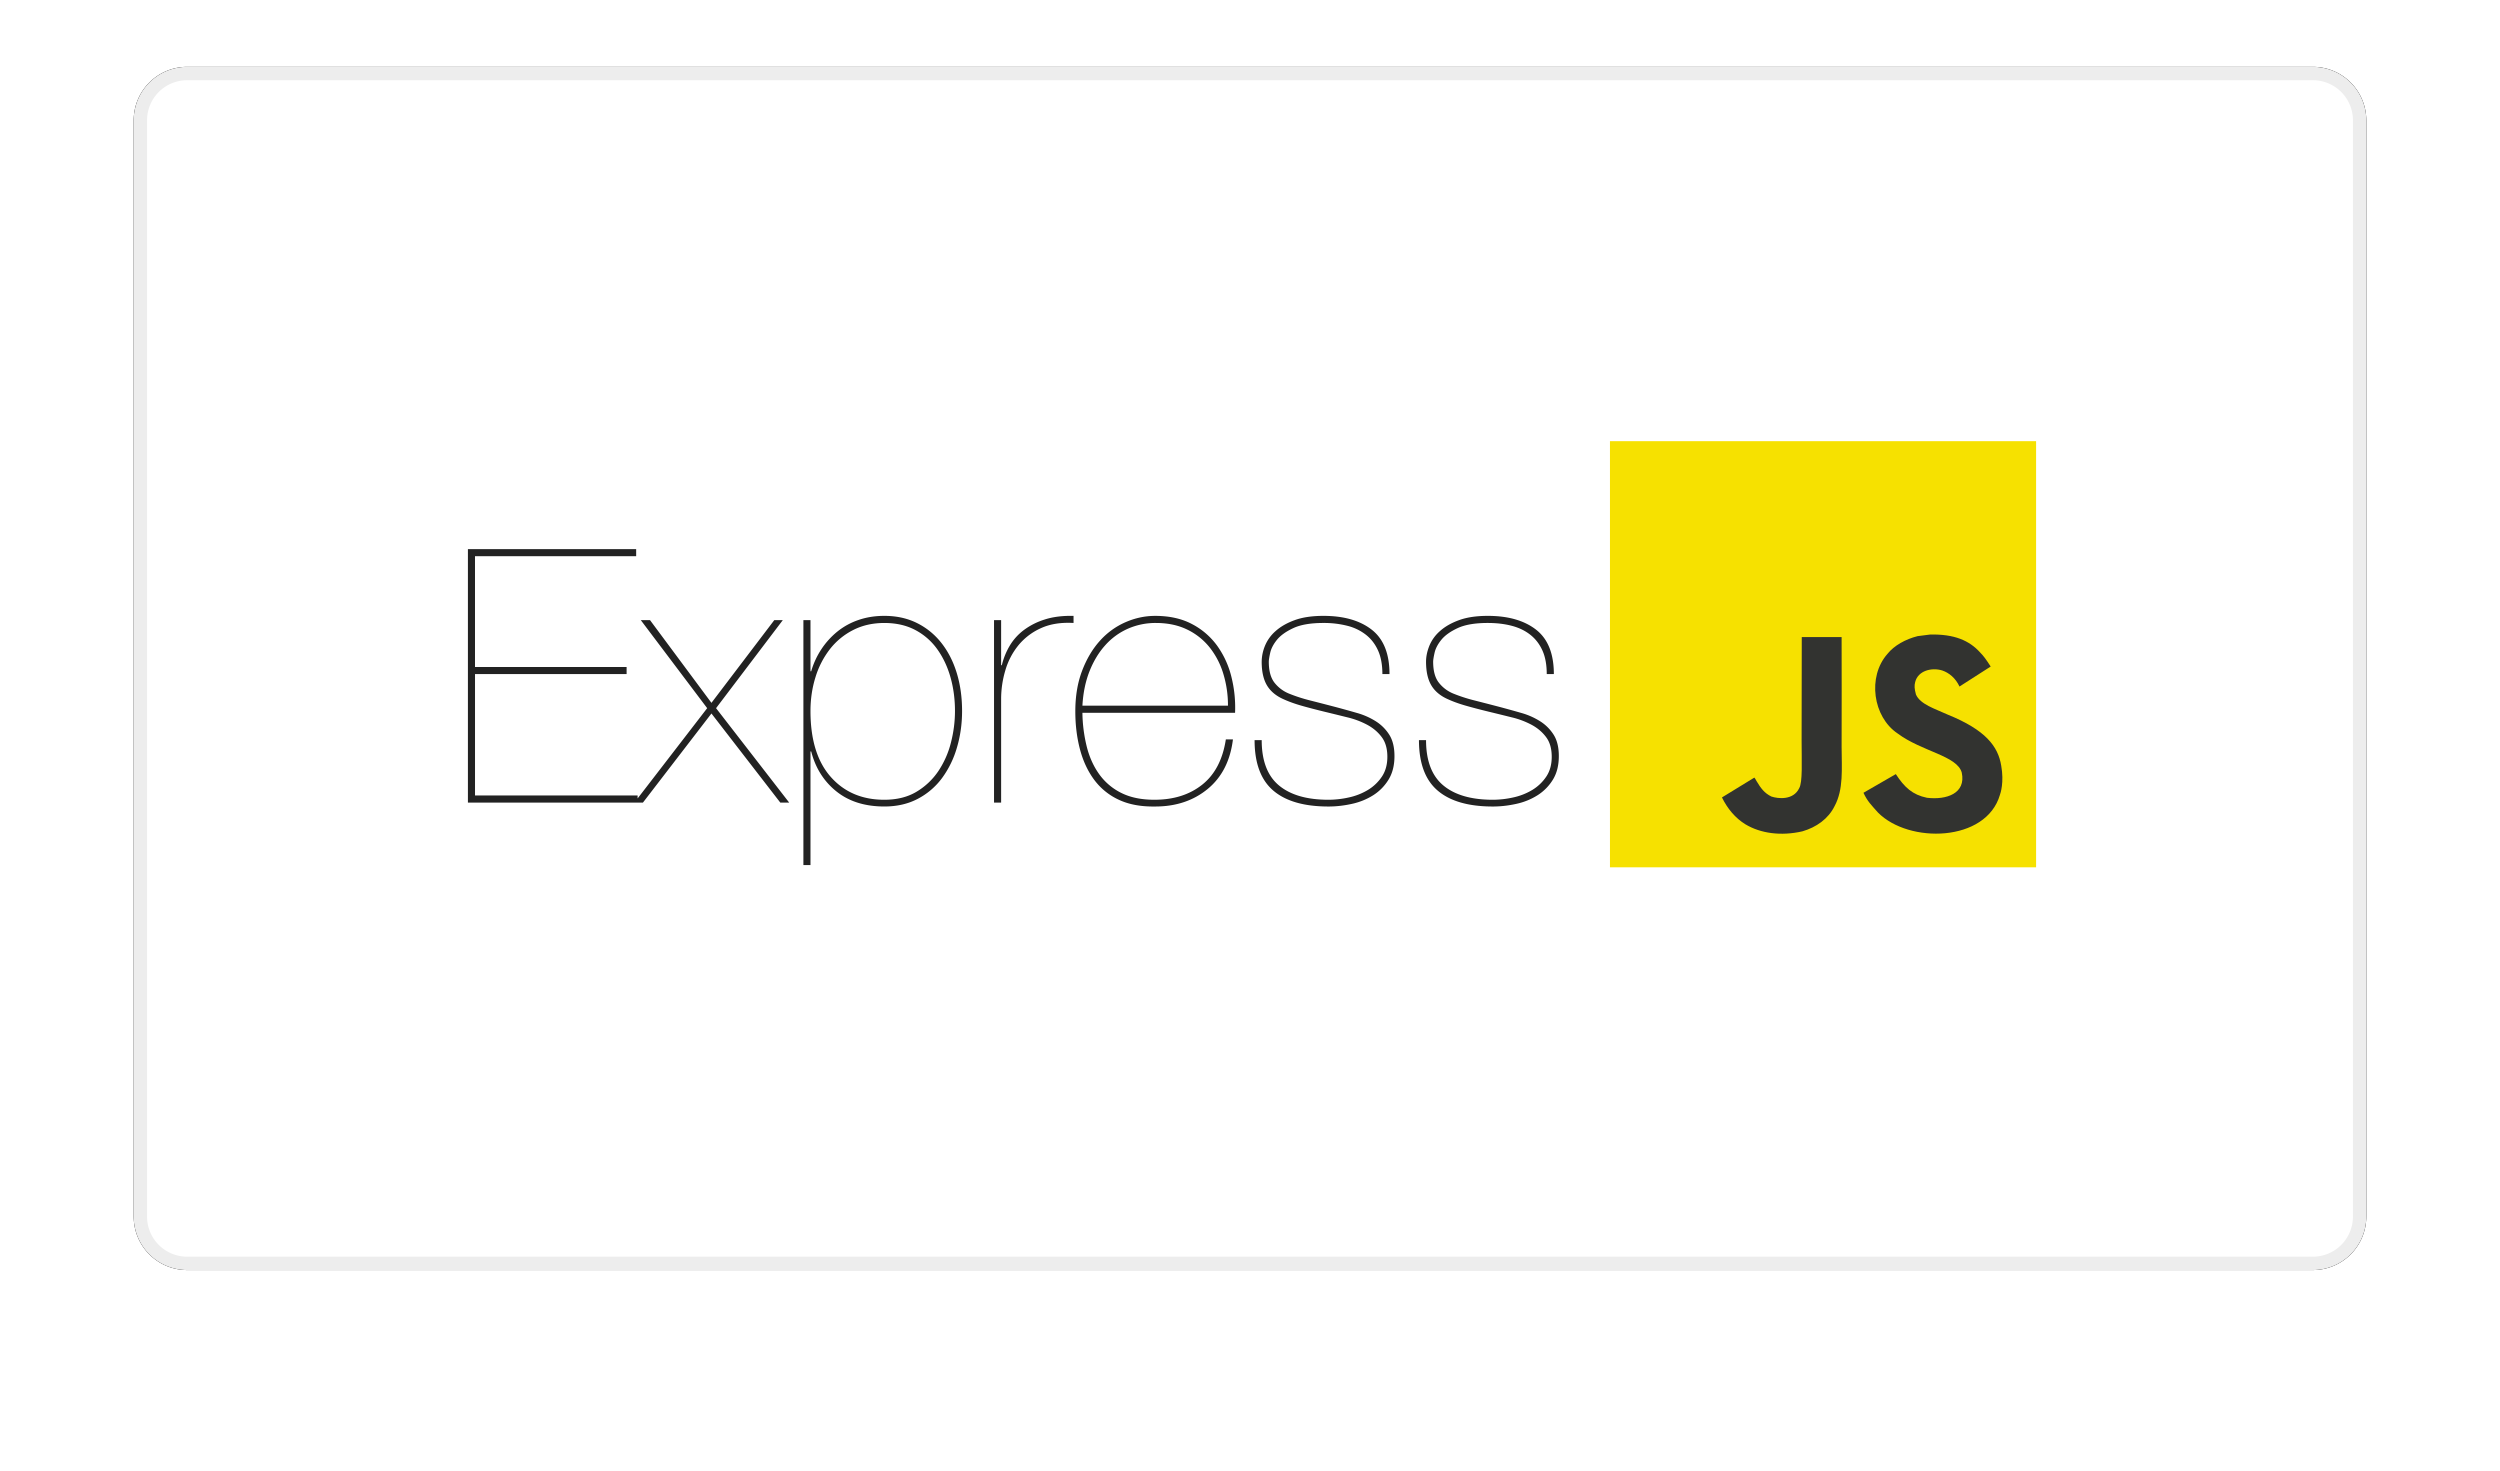
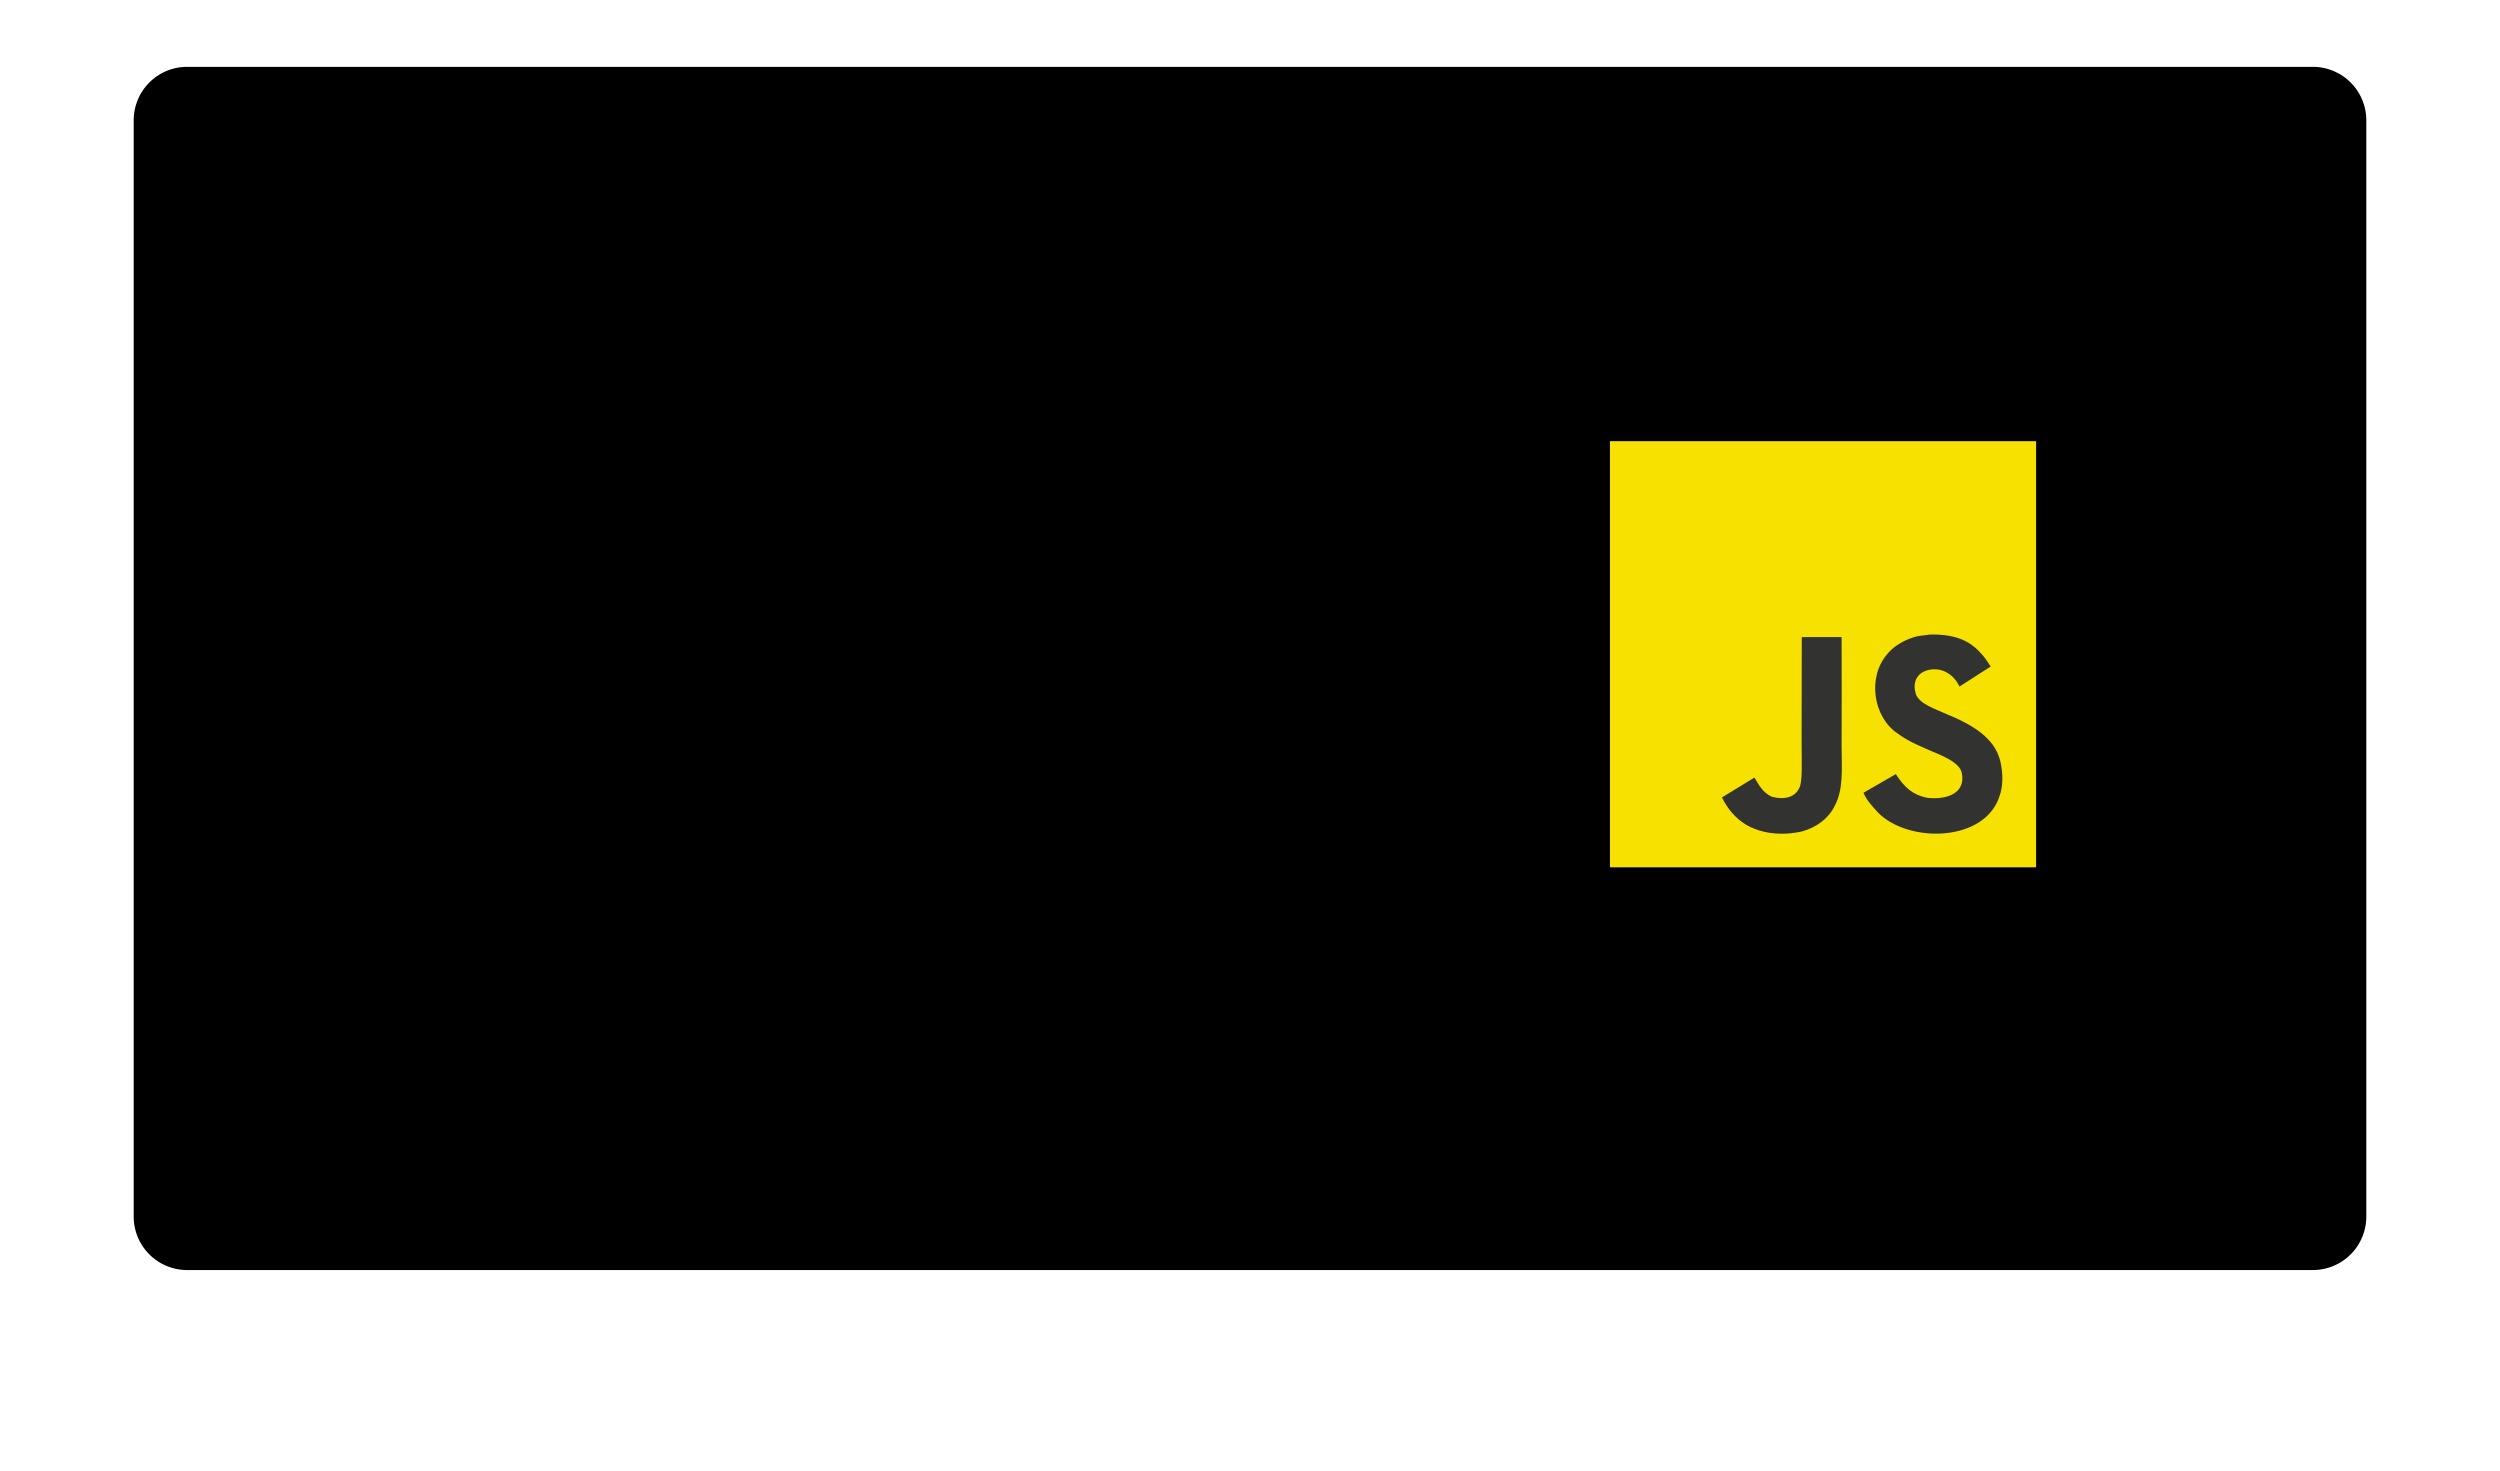
<svg xmlns="http://www.w3.org/2000/svg" xmlns:xlink="http://www.w3.org/1999/xlink" width="187" height="110">
  <defs>
    <filter x="-10.5%" y="-13.9%" width="121%" height="138.9%" filterUnits="objectBoundingBox" id="a">
      <feGaussianBlur stdDeviation="5" />
    </filter>
    <path d="M4 0h159a4 4 0 014 4v82a4 4 0 01-4 4H4a4 4 0 01-4-4V4a4 4 0 014-4z" id="b" />
  </defs>
  <g fill="none" fill-rule="evenodd">
    <g transform="translate(10 5)">
      <use fill="#000" filter="url(#a)" xlink:href="#b" />
-       <path stroke="#EDEDED" d="M4 .5A3.5 3.5 0 00.5 4v82A3.5 3.5 0 004 89.5h159a3.5 3.5 0 003.5-3.5V4A3.5 3.5 0 00163 .5H4z" stroke-linejoin="square" fill="#FFF" />
    </g>
    <g fill-rule="nonzero">
      <path fill="#F6E100" d="M120.425 33H152.3v31.875h-31.875z" />
      <path d="M149.691 57.273c-.233-1.454-1.181-2.676-3.99-3.815-.976-.448-2.064-.77-2.388-1.509-.115-.43-.13-.672-.057-.933.209-.845 1.218-1.109 2.018-.867.515.173 1.002.57 1.296 1.203 1.376-.89 1.373-.884 2.333-1.496-.351-.546-.539-.797-.77-1.03-.826-.925-1.953-1.4-3.756-1.364-.312.04-.627.082-.94.121-.9.227-1.757.7-2.26 1.333-1.509 1.712-1.079 4.709.758 5.942 1.808 1.357 4.466 1.667 4.805 2.936.33 1.554-1.142 2.057-2.606 1.879-1.078-.225-1.678-.773-2.327-1.77-1.193.691-1.193.691-2.42 1.397.29.636.596.924 1.084 1.476 2.309 2.342 8.087 2.227 9.123-1.319.043-.12.321-.933.097-2.184zm-11.938-9.623h-2.981c0 2.575-.012 5.132-.012 7.708 0 1.64.085 3.142-.182 3.603-.436.905-1.567.793-2.082.618-.524-.258-.79-.625-1.1-1.143-.084-.148-.148-.263-.17-.272-.808.494-1.614.99-2.423 1.484.403.828.997 1.546 1.757 2.012 1.136.682 2.663.891 4.26.524 1.04-.303 1.936-.93 2.406-1.884.679-1.252.533-2.767.527-4.442.015-2.733 0-5.466 0-8.208z" fill="#323330" />
-       <path d="M35.531 59.503v-9.081H46.87v-.531H35.53v-8.285h12.055v-.531H35v18.96h12.693v-.532H35.53zm22.385-13.117l-4.7 6.187-4.594-6.187h-.69l4.965 6.585-5.443 7.063h.637l5.125-6.665 5.151 6.665h.664l-5.47-7.063 4.992-6.585h-.637zm2.708 18.322V56.21h.054c.318 1.239.947 2.235 1.885 2.987.938.752 2.133 1.129 3.585 1.129.938 0 1.77-.19 2.496-.571a5.31 5.31 0 001.819-1.554 7.23 7.23 0 001.115-2.283c.257-.868.385-1.78.385-2.735 0-1.027-.133-1.974-.398-2.842-.266-.867-.651-1.62-1.155-2.257a5.31 5.31 0 00-1.833-1.487c-.717-.354-1.527-.53-2.43-.53-.69 0-1.331.101-1.924.305a5.153 5.153 0 00-1.58.863 5.845 5.845 0 00-1.195 1.314 6.053 6.053 0 00-.77 1.66h-.054v-3.824h-.53v18.322h.53zm5.524-4.886c-1.664 0-3-.57-4.01-1.713-1.009-1.141-1.514-2.783-1.514-4.925 0-.886.124-1.727.372-2.523a6.533 6.533 0 011.076-2.098 5.164 5.164 0 011.739-1.434c.69-.354 1.47-.53 2.337-.53.885 0 1.66.176 2.323.53a4.71 4.71 0 011.646 1.447c.434.611.762 1.31.983 2.098.221.788.332 1.624.332 2.51 0 .796-.102 1.588-.306 2.376a6.794 6.794 0 01-.942 2.125 5.13 5.13 0 01-1.633 1.54c-.664.398-1.465.597-2.403.597zm8.736.212v-7.727c0-.743.106-1.47.319-2.177a5.34 5.34 0 01.982-1.872 4.604 4.604 0 011.686-1.275c.682-.31 1.492-.438 2.43-.385v-.53c-.814-.018-1.527.07-2.138.265a5.19 5.19 0 00-1.58.796 4.07 4.07 0 00-1.062 1.182c-.265.45-.462.938-.584 1.447h-.053v-3.372h-.531v13.649h.53zm6.08-6.718h11.419a9.45 9.45 0 00-.279-2.708 6.737 6.737 0 00-1.062-2.31 5.408 5.408 0 00-1.885-1.62c-.77-.407-1.687-.61-2.749-.61-.761 0-1.504.158-2.23.477a5.546 5.546 0 00-1.912 1.394c-.549.61-.991 1.359-1.328 2.244-.336.885-.504 1.894-.504 3.027 0 1.01.115 1.952.345 2.828.23.876.584 1.638 1.062 2.284a4.793 4.793 0 001.846 1.5c.752.354 1.66.522 2.721.505 1.558 0 2.868-.439 3.93-1.315 1.062-.876 1.69-2.11 1.886-3.704h-.531c-.23 1.505-.82 2.633-1.766 3.385-.947.753-2.138 1.129-3.572 1.129-.974 0-1.797-.168-2.47-.504a4.474 4.474 0 01-1.646-1.381c-.425-.585-.739-1.27-.942-2.058a11.07 11.07 0 01-.332-2.563zm10.888-.53H80.965c.053-.957.23-1.815.53-2.576.302-.762.696-1.412 1.183-1.952a4.939 4.939 0 011.699-1.235 5.135 5.135 0 012.084-.425c.886 0 1.664.164 2.337.491a4.827 4.827 0 011.686 1.341 5.914 5.914 0 011.023 1.979 8.08 8.08 0 01.345 2.376zm11.55-2.364h.532c0-1.522-.443-2.629-1.328-3.32-.885-.69-2.089-1.035-3.611-1.035-.85 0-1.567.106-2.151.319-.584.212-1.062.487-1.434.823a2.963 2.963 0 00-.797 1.115 3.212 3.212 0 00-.239 1.169c0 .743.133 1.336.399 1.779.265.442.681.787 1.248 1.035.39.177.832.337 1.327.478.496.142 1.071.292 1.726.452.585.141 1.16.283 1.727.424a6.235 6.235 0 011.5.571c.434.24.788.545 1.062.917.274.371.411.858.411 1.46 0 .584-.137 1.08-.411 1.487-.272.405-.63.745-1.049.996a4.671 4.671 0 01-1.42.557 7.086 7.086 0 01-1.527.173c-1.611 0-2.846-.358-3.705-1.075-.858-.717-1.287-1.846-1.287-3.386h-.532c0 1.717.465 2.974 1.394 3.77.93.797 2.306 1.196 4.13 1.196.584 0 1.172-.067 1.765-.2a4.907 4.907 0 001.594-.65 3.6 3.6 0 001.141-1.168c.293-.479.439-1.063.439-1.753 0-.655-.129-1.186-.385-1.593a3.23 3.23 0 00-1.01-1.01 5.352 5.352 0 00-1.407-.623 82.25 82.25 0 00-1.58-.439c-.65-.17-1.3-.338-1.952-.504a11.852 11.852 0 01-1.553-.505 2.635 2.635 0 01-1.102-.836c-.274-.363-.411-.88-.411-1.553 0-.124.035-.346.106-.664.07-.319.239-.642.504-.97.266-.327.673-.62 1.222-.876.548-.256 1.3-.385 2.257-.385a7.04 7.04 0 011.792.213 3.71 3.71 0 011.394.677c.39.31.69.703.903 1.181.212.479.319 1.063.319 1.753zm12.295 0h.531c0-1.522-.442-2.629-1.327-3.32-.886-.69-2.09-1.035-3.612-1.035-.85 0-1.567.106-2.15.319-.585.212-1.063.487-1.435.823a2.961 2.961 0 00-.796 1.115c-.16.407-.24.797-.24 1.169 0 .743.134 1.336.4 1.779.265.442.68.787 1.247 1.035.39.177.832.337 1.328.478.495.142 1.07.292 1.726.452.584.141 1.16.283 1.726.424a6.236 6.236 0 011.5.571c.434.24.788.545 1.062.917.275.371.412.858.412 1.46 0 .584-.137 1.08-.412 1.487-.272.405-.63.745-1.048.996a4.672 4.672 0 01-1.421.557 7.085 7.085 0 01-1.527.173c-1.611 0-2.846-.358-3.704-1.075-.859-.717-1.288-1.846-1.288-3.386h-.531c0 1.717.464 2.974 1.394 3.77.93.797 2.306 1.196 4.129 1.196.584 0 1.173-.067 1.766-.2a4.91 4.91 0 001.593-.65 3.6 3.6 0 001.142-1.168c.292-.479.438-1.063.438-1.753 0-.655-.128-1.186-.385-1.593a3.228 3.228 0 00-1.01-1.01 5.354 5.354 0 00-1.406-.623 82.25 82.25 0 00-1.58-.439c-.65-.17-1.3-.338-1.952-.504a11.847 11.847 0 01-1.554-.505 2.634 2.634 0 01-1.101-.836c-.275-.363-.412-.88-.412-1.553 0-.124.035-.346.106-.664.071-.319.24-.642.505-.97.265-.327.672-.62 1.221-.876s1.301-.385 2.257-.385c.655 0 1.253.071 1.793.213.54.141 1.004.367 1.394.677.39.31.69.703.903 1.181.212.479.318 1.063.318 1.753z" fill="#222" />
    </g>
  </g>
</svg>